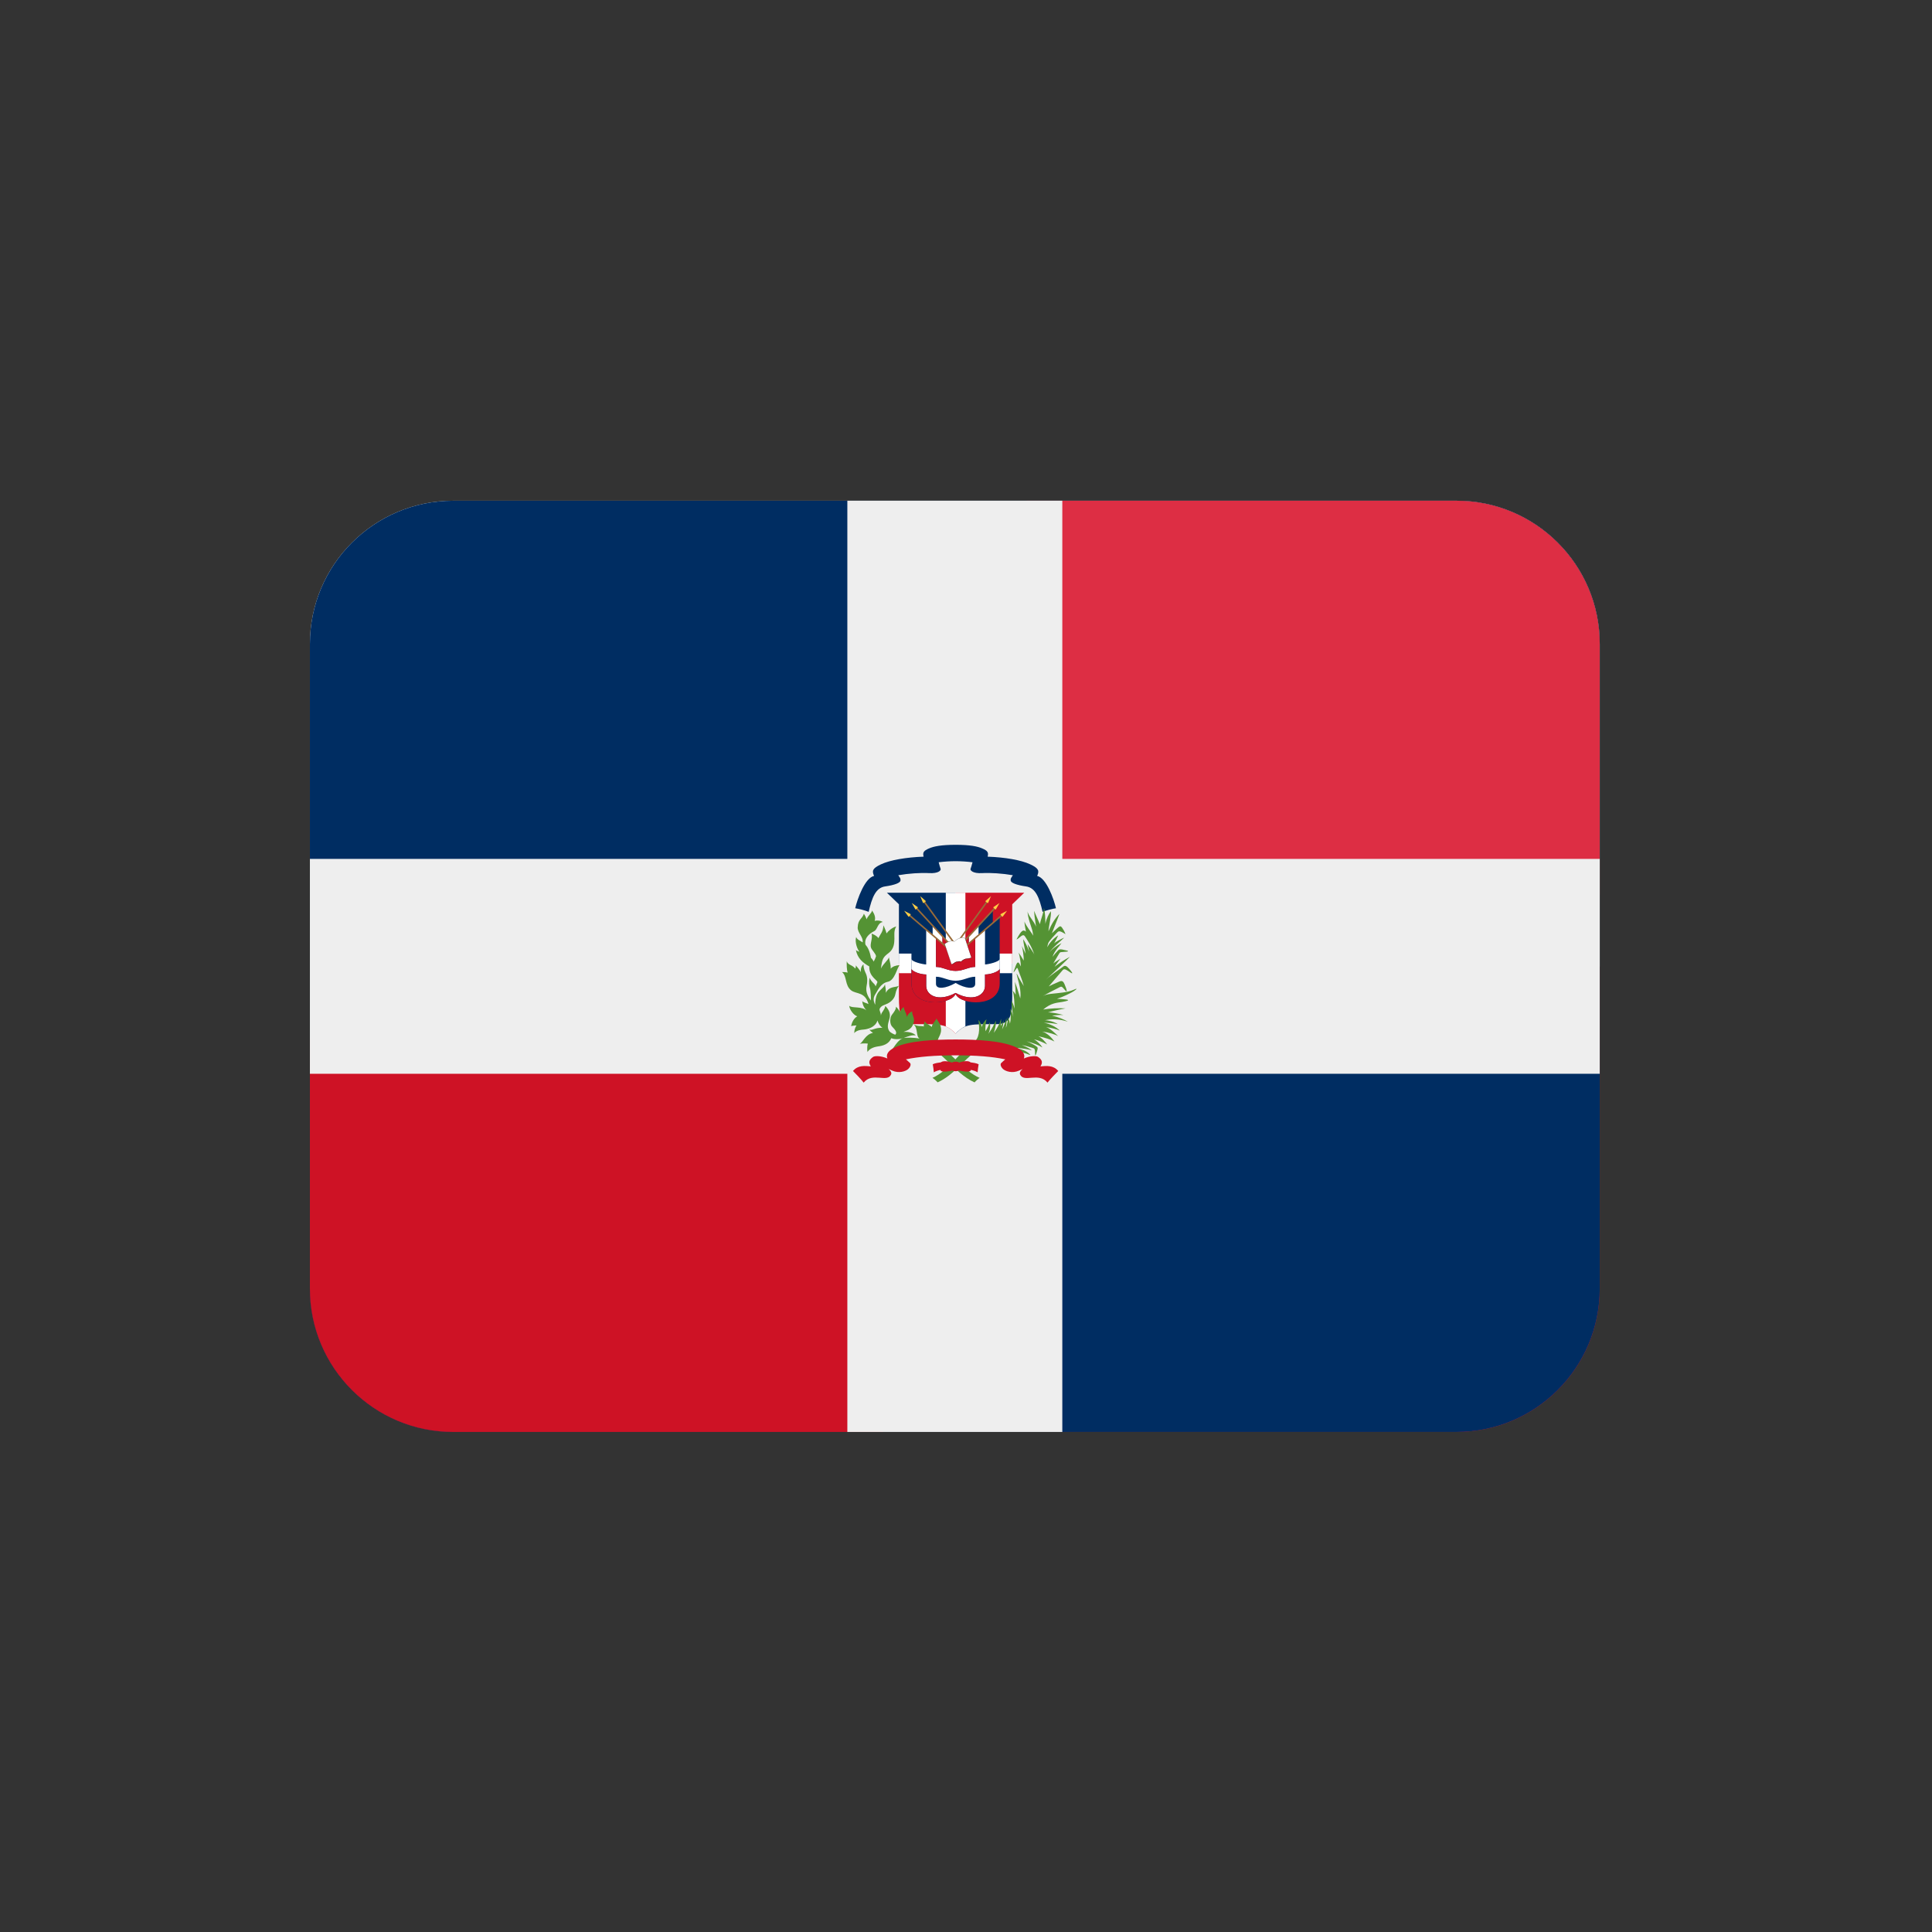
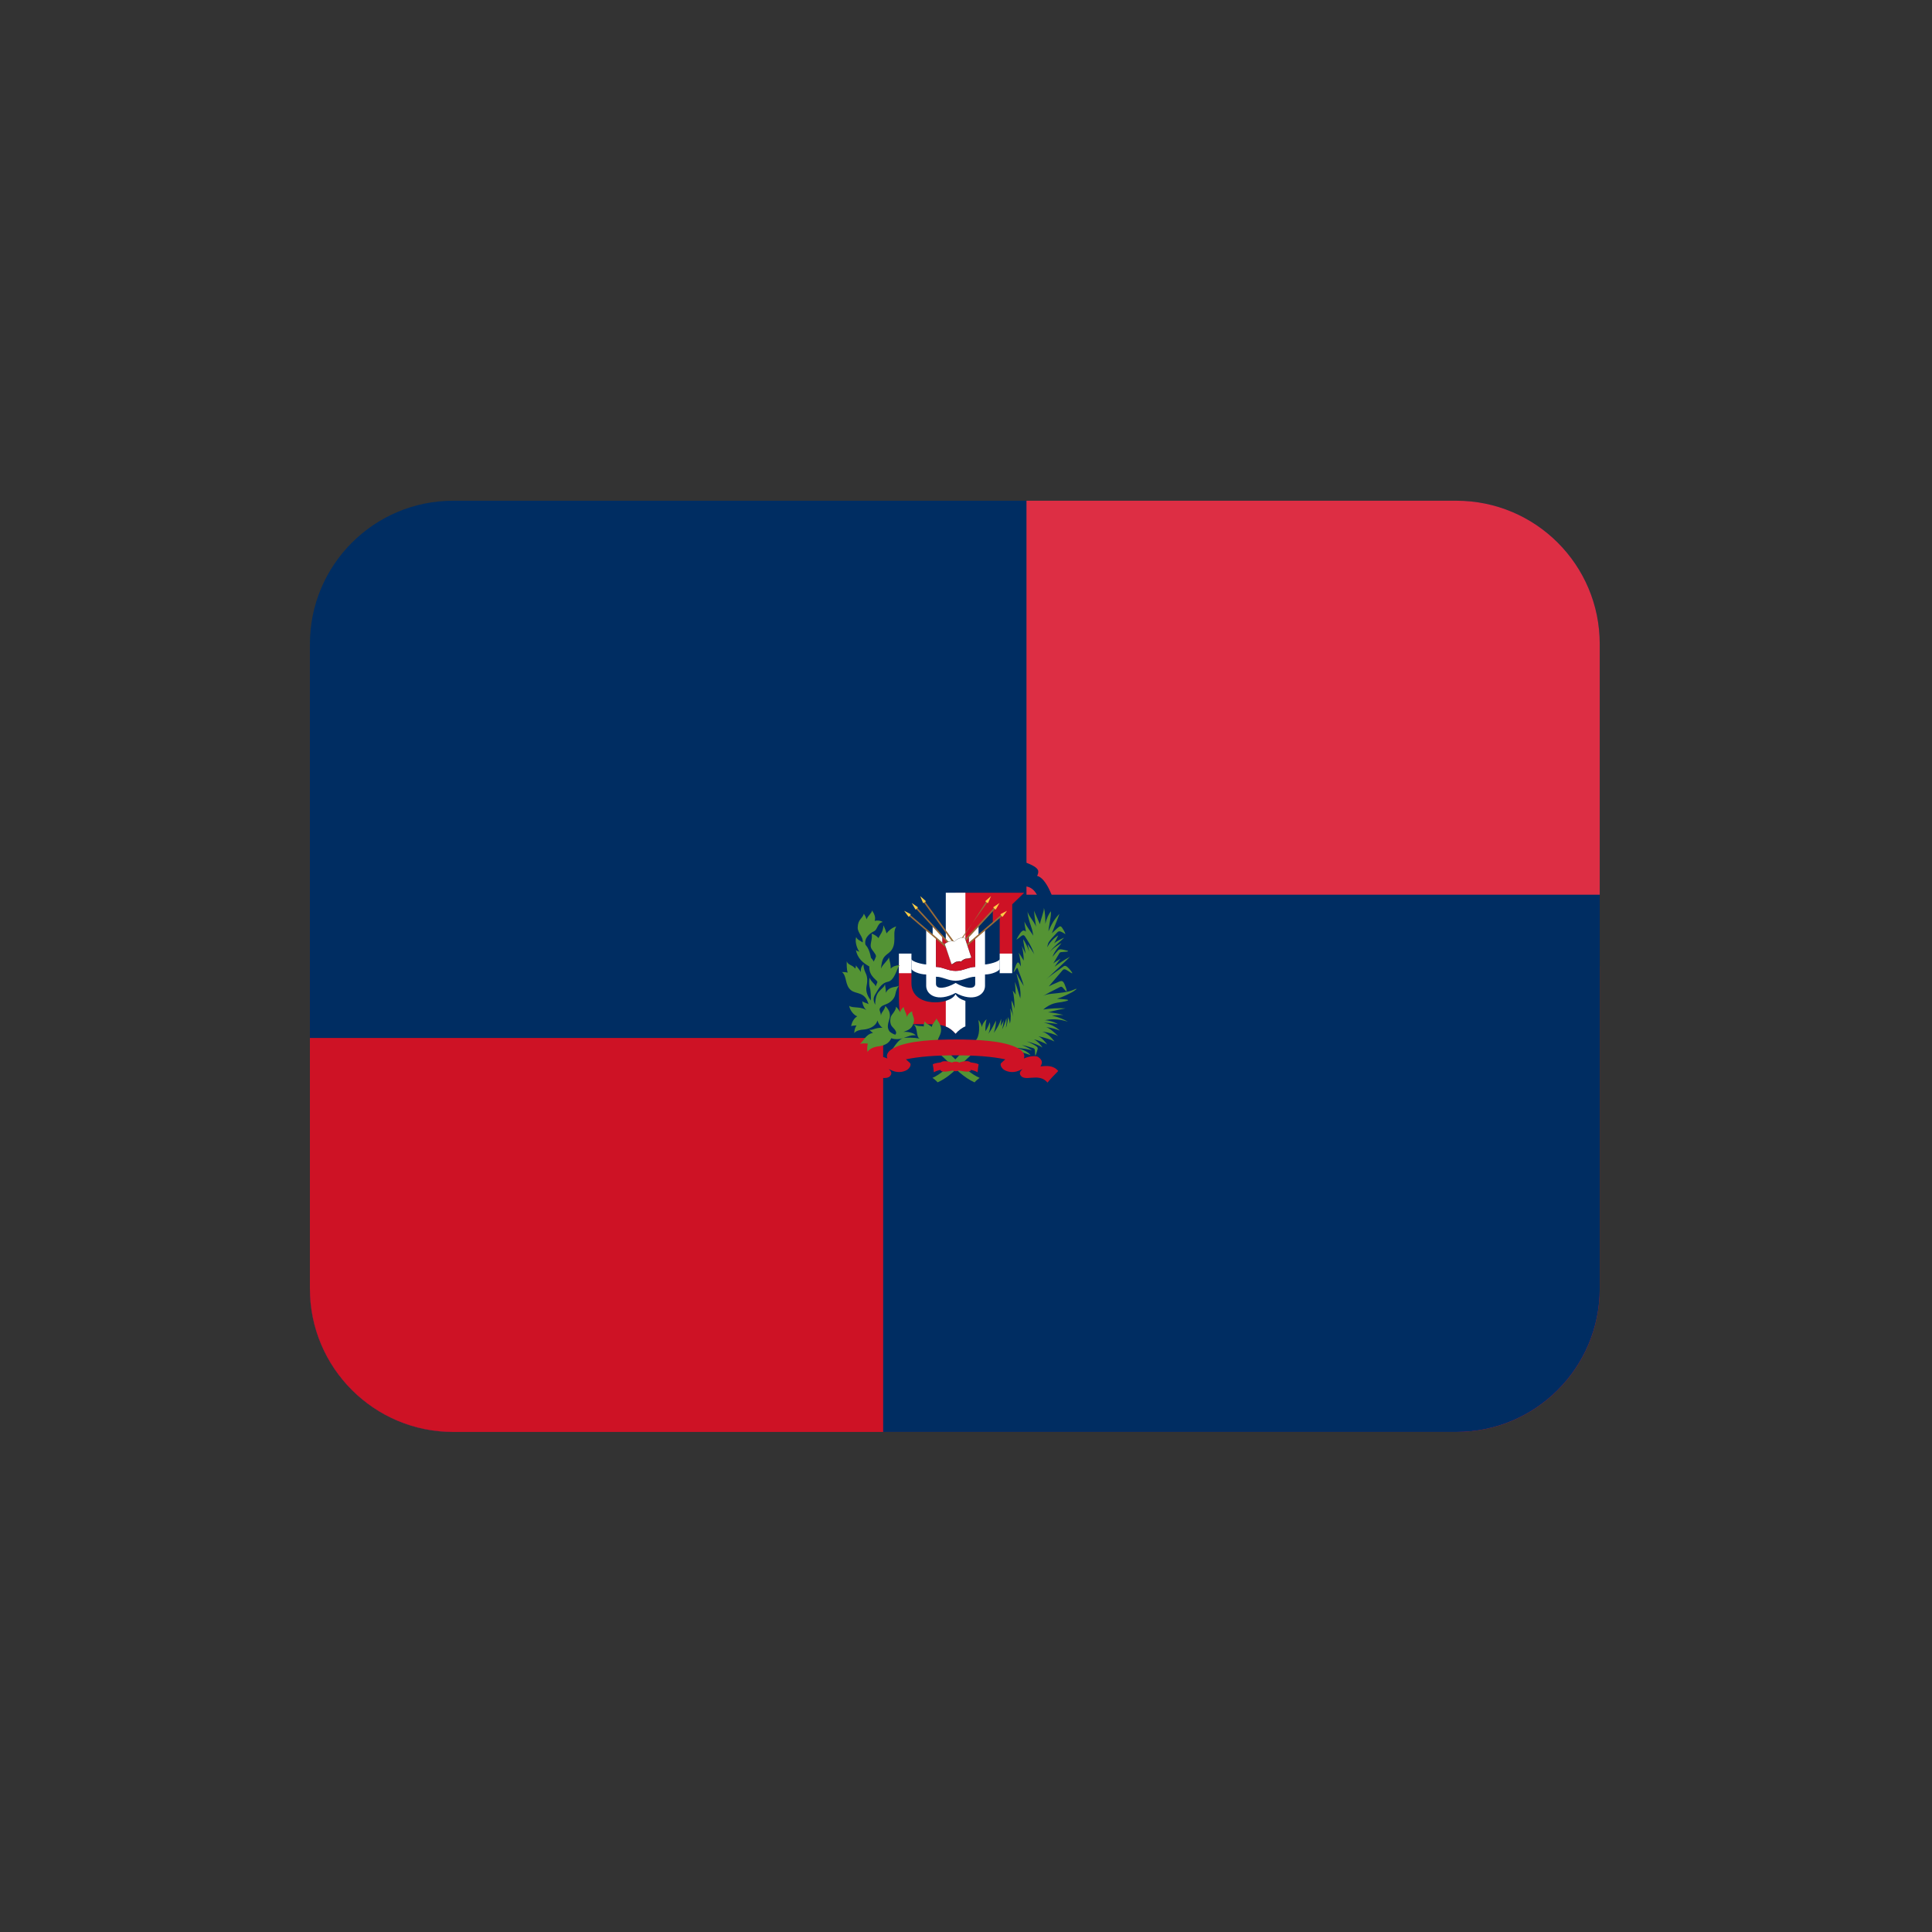
<svg xmlns="http://www.w3.org/2000/svg" version="1.0" preserveAspectRatio="xMidYMid meet" height="500" viewBox="0 0 375 375" zoomAndPan="magnify" width="500">
  <rect x="0" y="0" width="375" height="375" fill="#333333" stroke="none" />
  <defs>
    <clipPath id="12ce37653a">
-       <path clip-rule="nonzero" d="M 60.082 97.191 L 310.582 97.191 L 310.582 188 L 60.082 188 Z M 60.082 97.191" />
-     </clipPath>
+       </clipPath>
    <clipPath id="621492e4aa">
      <path clip-rule="nonzero" d="M 60.082 187 L 310.582 187 L 310.582 277.941 L 60.082 277.941 Z M 60.082 187" />
    </clipPath>
    <clipPath id="198e645595">
      <path clip-rule="nonzero" d="M 60.082 97.191 L 310.582 97.191 L 310.582 277.941 L 60.082 277.941 Z M 60.082 97.191" />
    </clipPath>
    <clipPath id="0edac87566">
      <path clip-rule="nonzero" d="M 199 97.191 L 310.582 97.191 L 310.582 174 L 199 174 Z M 199 97.191" />
    </clipPath>
    <clipPath id="ec2c6f9497">
      <path clip-rule="nonzero" d="M 60.082 201 L 172 201 L 172 277.941 L 60.082 277.941 Z M 60.082 201" />
    </clipPath>
    <clipPath id="ad0401dc4b">
      <path clip-rule="nonzero" d="M 60.082 97.191 L 310.582 97.191 L 310.582 277.941 L 60.082 277.941 Z M 60.082 97.191" />
    </clipPath>
  </defs>
  <g clip-path="url(#12ce37653a)">
    <path fill-rule="nonzero" fill-opacity="1" d="M 282.691 97.191 L 87.969 97.191 C 72.609 97.191 60.152 109.641 60.152 125 L 60.152 187.566 L 310.508 187.566 L 310.508 125 C 310.508 109.641 298.055 97.191 282.691 97.191 Z M 282.691 97.191" fill="#eeeeee" />
  </g>
  <g clip-path="url(#621492e4aa)">
    <path fill-rule="nonzero" fill-opacity="1" d="M 60.152 250.133 C 60.152 265.488 72.609 277.941 87.969 277.941 L 282.691 277.941 C 298.055 277.941 310.508 265.488 310.508 250.133 L 310.508 187.566 L 60.152 187.566 Z M 60.152 250.133" fill="#dc143c" />
  </g>
  <g clip-path="url(#198e645595)">
    <path fill-rule="nonzero" fill-opacity="1" d="M 310.508 250.133 C 310.508 265.488 298.055 277.941 282.691 277.941 L 87.969 277.941 C 72.609 277.941 60.152 265.488 60.152 250.133 L 60.152 125 C 60.152 109.641 72.609 97.191 87.969 97.191 L 282.691 97.191 C 298.055 97.191 310.508 109.641 310.508 125 Z M 310.508 250.133" fill="#002d62" />
  </g>
  <g clip-path="url(#0edac87566)">
    <path fill-rule="nonzero" fill-opacity="1" d="M 282.691 97.191 L 199.238 97.191 L 199.238 173.664 L 310.508 173.664 L 310.508 125 C 310.508 109.641 298.055 97.191 282.691 97.191 Z M 282.691 97.191" fill="#dd2e44" />
  </g>
  <g clip-path="url(#ec2c6f9497)">
    <path fill-rule="nonzero" fill-opacity="1" d="M 87.969 277.941 L 171.422 277.941 L 171.422 201.469 L 60.152 201.469 L 60.152 250.133 C 60.152 265.488 72.609 277.941 87.969 277.941 Z M 87.969 277.941" fill="#ce1225" />
  </g>
  <g clip-path="url(#ad0401dc4b)">
-     <path fill-rule="nonzero" fill-opacity="1" d="M 310.508 166.711 L 206.195 166.711 L 206.195 97.191 L 164.469 97.191 L 164.469 166.711 L 60.152 166.711 L 60.152 208.422 L 164.469 208.422 L 164.469 277.941 L 206.195 277.941 L 206.195 208.422 L 310.508 208.422 Z M 310.508 166.711" fill="#eeeeee" />
-   </g>
+     </g>
  <path fill-rule="nonzero" fill-opacity="1" d="M 185.484 173.281 L 172.152 173.281 L 174.48 175.523 L 174.48 187.031 L 185.484 187.031 Z M 185.484 200.645 C 187.258 198.711 188.469 198.785 193.48 198.785 C 196.16 198.785 196.473 196.965 196.473 193.426 L 196.473 187.031 L 185.484 187.031 Z M 185.484 200.645" fill="#002d62" />
  <path fill-rule="nonzero" fill-opacity="1" d="M 185.484 200.645 C 183.711 198.711 182.5 198.785 177.48 198.785 C 174.793 198.785 174.48 196.965 174.48 193.426 L 174.48 187.031 L 185.484 187.031 Z M 185.484 173.281 L 198.801 173.281 L 196.473 175.523 L 196.473 187.031 L 185.484 187.031 Z M 185.484 173.281" fill="#ce1225" />
  <path fill-rule="nonzero" fill-opacity="1" d="M 187.383 199.223 L 187.383 173.281 L 183.578 173.281 L 183.578 199.246 C 184.227 199.469 184.914 199.988 185.484 200.645 C 185.969 200.051 186.777 199.445 187.383 199.223 Z M 187.383 199.223" fill="#ffffff" />
  <path fill-rule="nonzero" fill-opacity="1" d="M 174.48 185.09 L 196.465 185.09 L 196.465 188.895 L 174.48 188.895 Z M 174.48 185.09" fill="#ffffff" />
  <path fill-rule="nonzero" fill-opacity="1" d="M 185.484 184.48 L 192.703 176.777 L 192.703 179.105 L 194.039 177.988 L 194.039 190.855 C 194.039 195.629 186.512 195.156 185.477 192.953 C 184.441 195.156 176.91 195.629 176.91 190.855 L 176.91 177.988 L 178.25 179.105 L 178.25 176.777 Z M 185.484 184.48" fill="#002d62" />
  <path fill-rule="nonzero" fill-opacity="1" d="M 185.484 192.73 C 182.02 194.586 179.773 193.129 179.773 191.355 L 179.773 189.145 C 178.434 189.145 176.914 188.457 176.914 188.02 L 176.914 186.121 C 176.914 186.684 179.168 187.199 179.773 187.199 L 179.773 180.539 L 181.027 181.531 L 181.027 179.801 L 182.93 181.746 L 182.93 183.109 L 181.672 182.047 L 181.672 187.676 C 182.973 187.676 183.988 188.449 185.484 188.449 C 186.973 188.449 187.988 187.676 189.289 187.676 L 189.289 182.047 L 188.035 183.109 L 188.035 181.746 L 189.934 179.801 L 189.934 181.531 L 191.191 180.539 L 191.191 187.199 C 191.797 187.199 194.043 186.676 194.043 186.121 L 194.043 188.02 C 194.043 188.457 192.527 189.145 191.191 189.145 L 191.191 191.355 C 191.191 193.129 188.941 194.594 185.484 192.73 L 185.484 190.793 C 187.34 191.871 189.289 192.133 189.289 190.965 L 189.289 189.582 C 187.988 189.582 186.973 190.359 185.484 190.359 C 183.988 190.359 182.973 189.582 181.672 189.582 L 181.672 190.965 C 181.672 192.133 183.625 191.871 185.484 190.793 Z M 185.484 192.73" fill="#ffffff" />
  <path fill-rule="nonzero" fill-opacity="1" d="M 188.035 181.754 L 188.035 183.117 L 189.289 182.055 L 189.289 187.684 C 187.988 187.684 186.973 188.457 185.484 188.457 C 183.988 188.457 182.973 187.684 181.672 187.684 L 181.672 182.055 L 182.93 183.117 L 182.93 181.754 L 185.484 184.488 Z M 188.035 181.754" fill="#ce1225" />
-   <path fill-rule="nonzero" fill-opacity="1" d="M 176.914 188.023 L 176.914 190.855 C 176.914 195.629 184.445 195.156 185.484 192.953 C 186.512 195.156 194.043 195.629 194.043 190.855 L 194.043 188.023 C 194.043 188.449 192.527 189.145 191.191 189.145 L 191.191 191.355 C 191.191 193.121 188.941 194.586 185.484 192.73 C 182.02 194.586 179.773 193.129 179.773 191.355 L 179.773 189.145 C 178.434 189.145 176.914 188.457 176.914 188.023 Z M 176.914 188.023" fill="#ce1225" />
  <path fill-rule="nonzero" fill-opacity="1" d="M 188.375 168.672 C 188.508 168.324 188.641 167.824 188.766 167.363 C 187.777 167.238 186.59 167.156 185.484 167.156 C 184.371 167.156 183.18 167.238 182.195 167.363 C 182.32 167.824 182.453 168.324 182.582 168.672 C 182.668 168.934 182.152 169.582 180.297 169.469 C 178.703 169.379 176.379 169.531 174.355 169.879 C 174.699 170.402 174.824 170.508 174.789 170.91 C 174.738 171.359 173.676 171.785 171.816 172.051 C 169.961 172.305 169.246 174.23 168.605 176.992 C 167.875 176.688 166.719 176.395 165.996 176.289 C 166.414 174.496 167.855 170.422 169.656 170.012 C 169.219 169.039 169.32 168.551 170.996 167.766 C 172.812 166.918 175.887 166.406 179.273 166.277 C 179.059 165.457 179.273 165.133 180.336 164.672 C 181.25 164.277 182.695 163.977 185.492 163.977 C 188.273 163.977 189.727 164.277 190.629 164.672 C 191.699 165.125 191.91 165.457 191.699 166.277 C 195.082 166.406 198.16 166.918 199.969 167.766 C 201.645 168.547 201.75 169.039 201.312 170.012 C 203.105 170.422 204.551 174.496 204.961 176.289 C 204.262 176.395 203.086 176.691 202.367 176.992 C 201.73 174.23 201.004 172.305 199.141 172.051 C 197.285 171.785 196.215 171.359 196.172 170.91 C 196.125 170.508 196.262 170.402 196.598 169.879 C 194.578 169.531 192.242 169.379 190.664 169.469 C 188.816 169.582 188.301 168.93 188.375 168.672 Z M 188.375 168.672" fill="#002d62" />
-   <path fill-rule="nonzero" fill-opacity="1" d="M 185.484 185.133 L 194.336 177.555 L 194.531 177.785 L 185.484 185.523 Z M 185.484 184.285 L 192.961 176.172 L 193.176 176.387 L 185.484 184.73 Z M 185.484 183.172 L 191.422 174.977 L 191.66 175.148 L 185.484 183.688 Z M 185.484 185.133 L 176.629 177.555 L 176.438 177.785 L 185.484 185.523 Z M 185.484 185.133" fill="#996b38" />
+   <path fill-rule="nonzero" fill-opacity="1" d="M 185.484 185.133 L 194.336 177.555 L 194.531 177.785 L 185.484 185.523 Z M 185.484 184.285 L 192.961 176.172 L 193.176 176.387 L 185.484 184.73 Z L 191.422 174.977 L 191.66 175.148 L 185.484 183.688 Z M 185.484 185.133 L 176.629 177.555 L 176.438 177.785 L 185.484 185.523 Z M 185.484 185.133" fill="#996b38" />
  <path fill-rule="nonzero" fill-opacity="1" d="M 185.484 184.285 L 178.008 176.172 L 177.793 176.387 L 185.484 184.73 Z M 185.484 183.172 L 179.539 174.977 L 179.293 175.148 L 185.484 183.688 Z M 185.484 183.172" fill="#996b38" />
  <path fill-rule="nonzero" fill-opacity="1" d="M 194.191 177.445 L 195.465 176.777 L 194.613 177.938 C 194.547 178 194.133 177.5 194.191 177.445 Z M 192.801 176.09 L 193.996 175.273 L 193.285 176.527 C 193.215 176.59 192.742 176.145 192.801 176.09 Z M 191.262 174.895 L 192.355 173.941 L 191.785 175.27 C 191.727 175.352 191.215 174.961 191.262 174.895 Z M 176.77 177.445 L 175.488 176.777 L 176.344 177.938 C 176.414 178 176.824 177.5 176.77 177.445 Z M 178.152 176.09 L 176.973 175.273 L 177.688 176.527 C 177.742 176.59 178.215 176.145 178.152 176.09 Z M 179.699 174.895 L 178.613 173.941 L 179.168 175.27 C 179.23 175.352 179.746 174.961 179.699 174.895 Z M 179.699 174.895" fill="#ffce46" />
  <path fill-rule="nonzero" fill-opacity="1" d="M 183.336 183.199 C 183.684 182.914 184.664 182.441 185.238 182.75 C 185.684 182.234 186.742 181.789 187.32 182.09 L 188.543 185.863 C 188.203 186.105 187.516 185.98 187.082 186.246 C 186.965 186.316 186.633 186.504 186.574 186.641 C 186.367 186.551 185.895 186.602 185.559 186.711 C 185.254 186.801 185.039 187.121 184.676 187.168 L 183.336 183.199" fill="#ffffff" />
  <path fill-rule="nonzero" fill-opacity="1" d="M 184.691 187.203 L 183.32 183.207 L 183.328 183.188 C 183.703 182.879 184.676 182.441 185.254 182.734 C 185.656 182.246 186.75 181.77 187.332 182.074 L 188.57 185.863 C 188.391 186.008 188.133 186.043 187.863 186.078 C 187.59 186.105 187.312 186.148 187.105 186.273 C 186.949 186.363 186.652 186.531 186.602 186.664 C 186.379 186.578 185.887 186.648 185.582 186.738 C 185.449 186.781 185.336 186.863 185.219 186.949 C 185.059 187.059 184.898 187.168 184.691 187.203 Z M 183.363 183.207 L 184.703 187.168 C 184.879 187.129 185.031 187.016 185.184 186.906 C 185.309 186.816 185.422 186.738 185.559 186.691 C 185.871 186.586 186.352 186.523 186.59 186.629 C 186.609 186.496 186.91 186.328 187.047 186.246 C 187.293 186.098 187.578 186.066 187.855 186.031 C 188.121 186 188.371 185.969 188.531 185.848 L 187.293 182.094 C 186.77 181.824 185.719 182.234 185.254 182.762 C 184.691 182.469 183.738 182.914 183.363 183.207 Z M 183.363 183.207" fill="#000000" />
  <path fill-rule="nonzero" fill-opacity="1" d="M 197.203 203.418 C 198.336 203.41 199.836 203.715 200.309 203.891 C 199.832 203.5 199.105 203.137 198.328 202.852 C 199.363 203.02 199.629 203.195 200.324 203.367 C 200.805 203.508 200.879 203.555 200.902 204.25 C 200.906 204.715 200.906 205.32 201.191 204.348 C 201.457 203.473 201.555 203.348 201.09 203.055 C 200.594 202.715 199.961 202.395 199.273 202.117 C 200.609 202.465 201.695 202.895 202.34 203.32 C 202.016 202.82 201.492 202.207 200.699 201.727 C 201.477 201.906 202.523 202.332 203.25 202.727 C 202.902 202.262 202.293 201.484 201.555 201.137 C 202.738 201.387 203.996 201.777 204.676 202.156 C 204.016 201.289 203.266 200.523 202.277 200.227 C 203.594 200.387 204.836 200.781 205.402 201.121 C 204.637 200.391 203.836 199.621 203.051 199.355 C 204.129 199.504 205.129 199.781 205.715 200.043 C 204.984 199.316 203.754 198.695 202.59 198.516 C 203.406 198.527 204.449 198.605 205.332 198.785 C 204.594 198.312 203.328 197.992 202.773 198.035 C 204.113 197.73 205.625 197.773 207.27 198.312 C 206.574 197.883 205.367 197.391 204.191 197.125 C 204.844 197.09 205.797 196.938 206.41 197.02 C 205.75 196.797 204.121 196.473 203.391 196.512 C 204.711 196.125 206.027 195.875 206.82 195.727 C 205.434 195.637 203.879 195.727 202.492 195.949 C 204.023 194.648 205.137 194.648 206.129 194.484 C 207.117 194.309 207.863 194.094 206.832 193.988 C 206.164 193.926 205.625 193.871 205.156 193.863 C 206.234 193.539 207.598 192.848 208.051 192.605 C 208.504 192.371 209.609 191.57 208.418 192.105 C 207.23 192.648 205.527 192.73 203.98 192.906 C 203.32 192.98 202.84 193.105 202.391 193.352 C 203.223 192.871 204.164 192.363 205.145 191.891 C 206.125 191.418 205.91 191.258 206.766 192.23 C 207.176 192.711 207.145 192.23 206.609 190.992 C 206.18 190.035 205.812 190.48 204.871 190.848 C 204.523 190.988 204.078 191.18 203.566 191.461 C 204.105 190.812 205.984 188.645 206.289 188.273 C 206.625 187.906 207.117 188.336 207.758 188.746 C 208.371 189.164 208.16 188.77 207.578 188.094 C 206.984 187.426 206.707 187.324 206.32 187.648 C 205.938 187.977 204.059 189.164 203.008 190.16 C 204.93 188.344 207.152 186.293 207.66 185.719 C 206.562 186.309 205.574 186.969 204.691 187.648 C 204.996 187.219 205.555 186.41 205.848 186.07 C 205.402 186.371 204.789 186.691 204.441 187.016 C 204.957 186.098 205.496 185.258 205.574 185.113 C 205.691 184.875 205.816 184.82 206 184.805 L 206.973 184.723 C 207.527 184.68 207.312 184.562 207.07 184.5 C 205.527 184.098 205.59 184.27 205.242 184.605 C 204.992 184.863 204.648 185.258 204.297 185.719 C 204.684 184.516 205.852 183.395 206.039 183.055 C 204.832 183.723 204.191 184.242 203.758 184.793 C 204.309 183.902 206.039 182.539 206.562 181.996 C 206.027 182.215 204.898 182.777 204.602 183.125 C 204.887 182.617 205.156 182.09 205.406 181.547 C 204.461 182.145 203.781 182.941 203.238 183.867 C 203.293 183.645 203.383 183.312 203.473 183.035 C 203.781 182.441 204.613 181.629 205.047 181.148 C 205.484 180.676 205.582 180.543 206.812 181.324 C 206.633 180.789 206.387 180.414 206.18 180.113 C 205.824 179.578 205.656 179.809 205.172 180.211 C 204.898 180.426 204.648 180.73 204.164 181.156 C 204.691 179.793 205.309 178.332 205.637 177.387 C 204.754 178.25 204.066 179.434 203.508 180.762 C 203.551 179.809 204.074 177.859 203.98 176.867 C 203.566 177.387 203.121 178.277 202.91 179.312 C 202.883 178.266 202.871 176.965 202.613 176.219 C 202.688 176.867 202.02 178.348 201.848 179.383 C 201.43 178.398 200.973 177.445 200.707 176.785 C 200.727 177.297 200.875 178.488 201.098 179.891 C 200.75 178.812 199.488 177.688 199.449 176.824 C 199.414 178.078 200.316 180.195 200.414 180.801 C 200.43 180.996 200.504 181.289 200.574 181.621 C 200.145 180.926 199.113 179.676 198.844 178.855 C 198.844 179.371 199.039 180.273 199.137 180.836 C 198.594 180.336 198.211 180.629 197.293 182.359 C 197.59 182.27 197.938 181.887 198.195 181.711 C 198.453 181.539 198.695 181.352 198.977 181.797 C 199.324 182.367 200.262 183.672 200.77 185.34 C 200.621 184.863 199.754 183.734 199.449 183.242 C 199.516 183.477 199.672 184.258 199.773 184.707 C 199.355 183.574 198.926 182.77 198.613 182.309 C 198.586 182.875 199.004 184.457 199.066 185.125 C 198.82 184.551 198.551 184.043 198.336 183.609 C 198.496 184.055 198.73 185.641 198.703 186.453 C 198.348 185.812 197.988 185.293 197.715 184.902 C 197.938 185.559 198.125 186.852 198.16 187.594 C 198.035 187.344 197.934 187.156 197.848 187.023 C 197.418 186.328 197.133 187.586 196.875 188.234 C 196.609 188.879 196.75 188.789 197.047 188.344 C 197.5 187.656 197.445 187.746 197.711 188.496 C 197.875 188.941 198.344 190.008 198.723 191.398 C 198.348 190.785 197.828 189.973 197.551 189.367 C 197.266 188.762 197.242 188.797 197.551 190 C 197.742 190.785 198.238 192.246 198.035 193.801 C 197.758 192.816 197.395 191.633 197 190.57 C 197.055 191.242 197.141 192.523 197.141 193.066 C 196.973 192.754 196.777 192.496 196.562 192.301 C 196.848 193.211 196.918 194.789 196.918 195.777 C 196.762 195.152 196.547 194.559 196.332 194.184 C 196.312 194.898 196.512 196.582 196.688 197.355 C 196.539 196.758 196.312 196.172 196.062 195.707 C 196.207 196.512 196.254 197.84 196.02 198.703 C 195.977 198.258 195.844 197.855 195.684 197.391 C 195.617 197.793 195.52 198.969 195.234 199.477 C 195.395 198.73 195.406 198.035 195.344 197.613 C 195.129 198.426 194.844 199.176 194.516 199.801 C 194.621 199.418 194.766 198.688 194.809 197.965 C 194.711 198.418 194.406 198.785 194.238 199.176 C 194.324 198.535 194.344 198 194.316 197.75 C 193.988 198.836 193.523 199.613 192.898 200.469 C 193.23 199.594 193.32 198.66 193.32 198.098 C 192.766 199.078 192.715 199.496 191.832 200.664 C 192.297 199.691 192.215 198.871 192.117 198.41 C 192.047 198.66 191.742 199.383 191.297 200.164 C 191.207 199.613 191.332 198.23 191.508 197.84 C 191.125 198.098 190.602 198.844 190.602 199.398 C 190.461 198.836 190.242 198.336 189.906 197.973 C 190.207 199.906 190.094 201.59 188.934 202.359 C 186.348 204.055 184.156 207.816 180.992 209.215 C 181.215 209.34 181.727 209.777 181.992 210.082 C 185.016 208.75 187.055 205.738 189.398 204.055 C 190.512 203.457 193.062 204.801 195.879 204.07 C 196.965 203.793 199.078 204.418 200.023 204.809 C 199.578 204.203 198.723 203.715 197.203 203.418 Z M 197.203 203.418" fill="#549334" />
  <path fill-rule="nonzero" fill-opacity="1" d="M 175.422 201.465 C 175.941 201.371 177.367 201.387 178.5 201.574 C 177.75 201.289 178.23 199.504 177.32 198.836 C 178.25 199.266 178.648 199.113 179.141 199.195 L 179.316 199.246 C 179.273 199.016 179.336 198.496 179.531 198.215 C 179.656 198.688 180.176 198.793 180.629 199.141 C 180.699 199.191 180.773 199.258 180.859 199.336 C 180.879 198.773 181.691 198.035 181.785 197.668 C 181.957 198.168 182.418 198.523 182.582 199.23 C 183.016 201.055 181.59 201.434 182.109 202.734 C 184.699 204.43 187 207.816 190.156 209.223 C 189.934 209.348 189.418 209.785 189.164 210.09 C 184.969 208.234 182.262 202.859 178.426 202.598 L 178.133 202.715 C 177.18 203.172 176.289 203.52 175.449 203.34 C 174.605 203.18 173.848 203.438 173.152 203.758 C 174.219 202.109 174.766 201.637 175.422 201.465 C 174.871 201.68 173.793 201.844 173 201.512 C 172.527 202.66 171.414 202.984 170.422 203.109 C 169.426 203.25 168.695 203.645 168.383 204.195 C 168.277 203.695 168.328 202.82 168.453 202.57 C 168.02 202.512 167.5 202.5 166.875 202.602 C 167.465 202.375 168 200.699 169.445 200.496 C 169.176 200.316 168.938 200.102 168.738 199.816 C 169.078 200.012 169.383 199.793 170.012 199.629 C 170.324 199.539 170.824 199.477 171.281 199.488 C 170.789 199.148 170.422 198.523 170.328 198.07 C 169.887 199.418 168.41 199.781 167.543 199.844 C 166.5 199.914 166.004 200.254 165.809 200.539 C 165.809 199.898 166.02 199.379 166.254 199.031 C 165.824 199.07 165.426 199.086 165.203 199.176 C 165.391 198.176 165.879 197.582 166.395 197.258 C 165.762 197.109 164.883 196 164.836 195.207 C 165.336 195.785 167.387 195.184 168.391 196.305 C 167.758 195.762 167.422 195.082 167.367 194.309 C 167.598 194.617 168.09 194.621 168.578 194.898 C 167.902 192.453 166.207 193.004 165.203 192.223 C 163.934 191.223 164.445 189.492 163.43 188.672 C 163.875 188.672 164.246 188.699 164.543 188.777 C 164.328 188.246 164.336 187.203 164.355 186.578 C 164.598 187.359 165.461 187.254 166.004 188.012 C 166.094 187.797 166.145 187.578 166.109 187.379 C 166.5 187.844 166.859 188.246 167.09 188.68 C 167.02 187.859 167.355 187.379 167.605 187.156 C 167.582 187.449 167.668 188.156 167.992 188.805 C 168.32 189.449 168.445 190.188 168.203 191.375 C 167.98 192.504 168.438 193.371 169.016 194.199 C 169.078 193.703 169.008 192.266 168.855 191.812 C 168.703 191.363 168.633 190.605 168.785 189.758 C 168.875 190.105 169.281 190.605 169.719 191.027 C 169.828 191.141 169.906 191.285 169.961 191.461 C 170.102 191.152 170.191 190.918 170.297 190.66 C 170.434 190.27 168.633 189.617 168.73 187.586 C 167.52 186.914 166.43 186.016 166.129 184.395 C 166.262 184.527 166.504 184.633 166.797 184.742 C 166.129 183.75 165.957 182.492 166.191 181.867 C 166.352 182.387 166.879 182.52 167.449 182.922 C 167.59 181.844 166.449 181.066 166.477 180.031 C 166.52 178.391 167.383 178.367 167.68 177.348 C 167.918 177.723 168.09 178.07 168.215 178.438 C 168.41 177.75 169.246 177.234 169.258 176.715 C 169.691 177.34 170.012 178.043 169.773 178.75 C 170.336 178.586 170.984 178.703 171.344 178.961 C 170.289 179.152 170.352 180.426 169.656 180.754 C 168.961 181.078 167.66 181.992 167.988 183.367 C 168.418 183.84 168.82 184.598 169.051 185.898 C 169.258 186.098 169.445 186.348 169.578 186.641 C 169.754 186.348 169.914 186 170.039 185.613 C 169.977 185.07 169.258 184.473 169.062 183.945 C 168.801 183.242 169.426 182.172 169.176 181.219 C 169.516 181.352 170.102 181.566 170.512 182.09 C 170.832 181.336 171.449 180.863 171.465 179.605 C 171.723 180.102 171.938 180.641 172.074 181.176 C 172.457 180.656 173.145 180.059 173.953 179.82 C 173.453 180.684 173.625 181.531 173.605 182.246 C 173.586 182.957 173.562 184.152 172.527 184.945 C 171.492 185.75 171.219 185.969 170.996 187.988 C 171.438 187.039 172.484 186.301 172.527 185.793 C 172.742 186.695 172.918 187.391 172.891 188.012 C 173.238 187.602 173.863 187.371 174.602 187.336 C 174.078 187.934 173.688 190.293 172.305 190.57 C 170.93 190.855 170.371 192.25 169.996 192.82 C 169.523 193.539 169.406 194.086 169.879 195.031 C 169.855 194.273 170.016 193.453 170.254 192.977 C 170.711 192.059 171.699 191.676 171.762 191.027 C 171.895 191.711 171.965 192.25 171.938 192.703 C 172.633 191.301 174.098 191.703 174.508 191.293 C 174.223 191.66 173.934 192.176 173.793 192.941 C 173.668 193.691 173.082 194.398 172.262 194.797 C 171.625 195.102 171.066 195.152 170.734 195.812 C 170.648 196.199 170.984 196.527 170.984 197.117 C 171.02 196.902 171.082 196.699 171.18 196.562 C 171.574 195.992 171.832 195.562 171.832 195.242 C 172.703 196.102 172.891 196.953 172.609 197.855 C 172.332 198.773 172.125 199.508 172.688 200.234 C 173.02 200.516 173.41 200.727 173.773 200.836 C 174.23 200.379 173.695 199.824 173.176 199.281 C 172.652 198.746 172.703 197.473 173.133 196.953 C 173.562 196.414 173.938 195.867 173.91 195.395 C 174.23 195.672 174.578 196.18 174.684 196.457 C 174.852 196.039 175.094 195.672 175.422 195.469 C 175.488 196.227 175.984 196.574 175.984 197.395 C 176.207 196.902 176.566 196.473 177.07 196.312 C 176.957 196.73 177.34 197.363 177.395 197.758 C 177.438 198.07 177.395 198.426 177.242 198.812 C 177.09 199.223 176.816 199.641 176.184 199.961 C 175.984 200.059 175.672 200.156 175.359 200.301 C 176.094 200.203 177.438 200.449 177.742 200.996 C 177.195 200.789 176.004 201.227 175.422 201.465 Z M 175.422 201.465" fill="#549334" />
  <path fill-rule="nonzero" fill-opacity="1" d="M 186.164 206.246 C 186.027 206.121 185.824 206.066 185.484 206.066 C 185.148 206.066 184.949 206.129 184.809 206.246 C 183.445 205.781 182.562 205.98 182.562 206.406 L 182.562 207.711 C 182.562 207.934 183.062 208.215 184.906 207.77 C 185.047 207.852 185.191 207.922 185.484 207.922 C 185.781 207.922 185.949 207.852 186.09 207.754 L 186.09 207.762 C 187.938 208.215 188.438 207.93 188.438 207.707 L 188.438 206.398 C 188.438 205.969 187.551 205.758 186.164 206.246 Z M 186.164 206.246" fill="#ce1225" />
  <path fill-rule="nonzero" fill-opacity="1" d="M 188.301 206.191 C 188.871 206.262 189.523 206.355 189.953 206.574 C 189.891 206.859 189.754 207.902 189.754 208.137 C 189.426 207.922 188.738 207.691 188.309 207.648 L 188.309 206.191 Z M 182.703 206.191 C 182.133 206.262 181.484 206.355 181.047 206.574 C 181.117 206.859 181.254 207.902 181.254 208.137 C 181.574 207.922 182.27 207.691 182.695 207.648 L 182.695 206.191 Z M 182.703 206.191" fill="#ce1225" />
  <path fill-rule="nonzero" fill-opacity="1" d="M 185.484 204.84 C 189.426 204.84 192.598 205.078 195.121 205.621 C 194.816 205.855 194.543 206.168 194.344 206.324 C 194.113 206.516 194.195 207.059 194.719 207.523 C 195.242 207.969 196.508 208.367 197.766 207.816 L 198.488 207.496 C 198.133 207.797 197.84 208.191 198 208.562 C 198.746 210.223 201.609 208.039 203.32 210.133 C 203.781 209.547 204.926 208.332 205.402 207.879 C 204.426 206.699 203.07 206.891 201.953 206.984 C 202.363 206.309 202.402 205.793 201.508 205.156 C 201.145 204.891 199.887 204.934 198.73 205.453 C 198.941 204.91 198.906 204.02 197.117 203.234 C 194.391 202.012 189.766 201.762 185.492 201.762 C 181.207 201.762 176.574 202.012 173.848 203.234 C 172.062 204.02 172.02 204.91 172.242 205.453 C 171.074 204.934 169.828 204.891 169.453 205.156 C 168.562 205.793 168.613 206.309 169.023 206.984 C 167.895 206.891 166.539 206.699 165.566 207.879 C 166.039 208.34 167.195 209.547 167.637 210.133 C 169.348 208.031 172.223 210.223 172.957 208.562 C 173.125 208.184 172.832 207.797 172.484 207.496 L 173.203 207.816 C 174.461 208.367 175.734 207.969 176.25 207.523 C 176.77 207.059 176.852 206.516 176.625 206.324 C 176.414 206.168 176.156 205.855 175.836 205.621 C 178.363 205.086 181.535 204.84 185.484 204.84 Z M 185.484 204.84" fill="#ce1225" />
</svg>